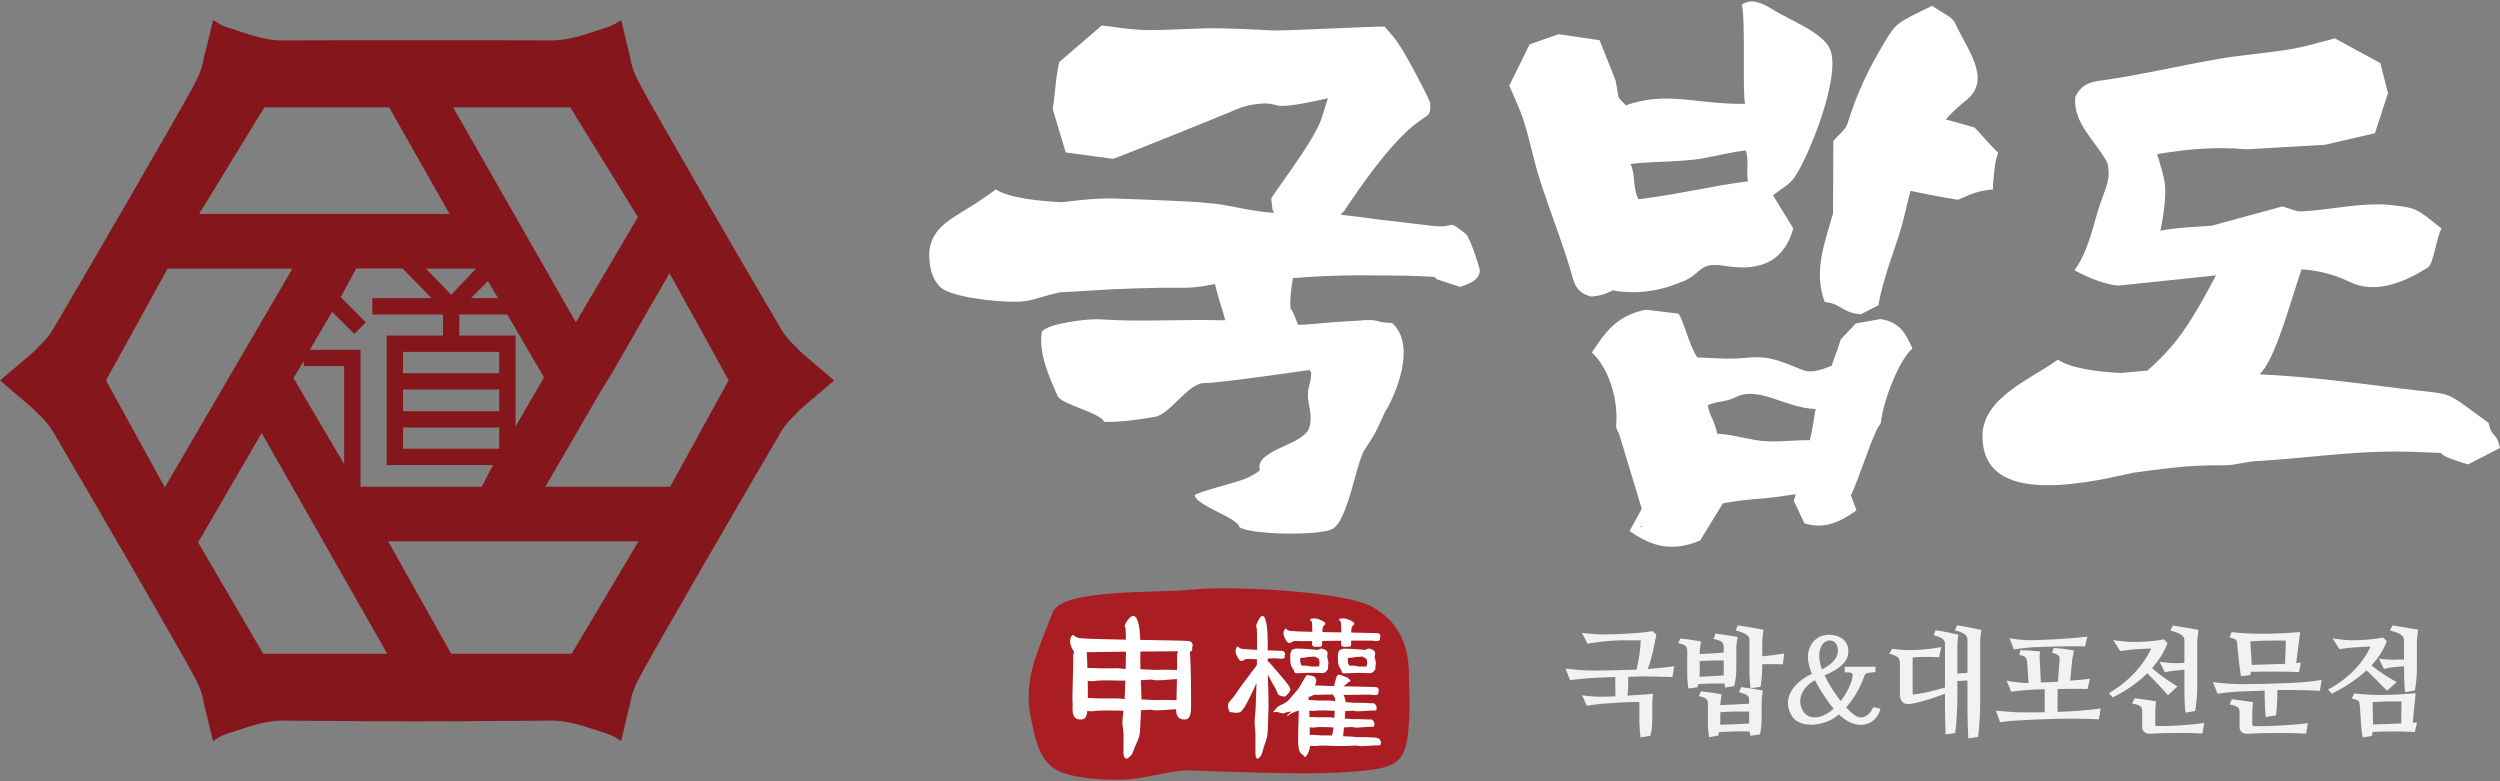
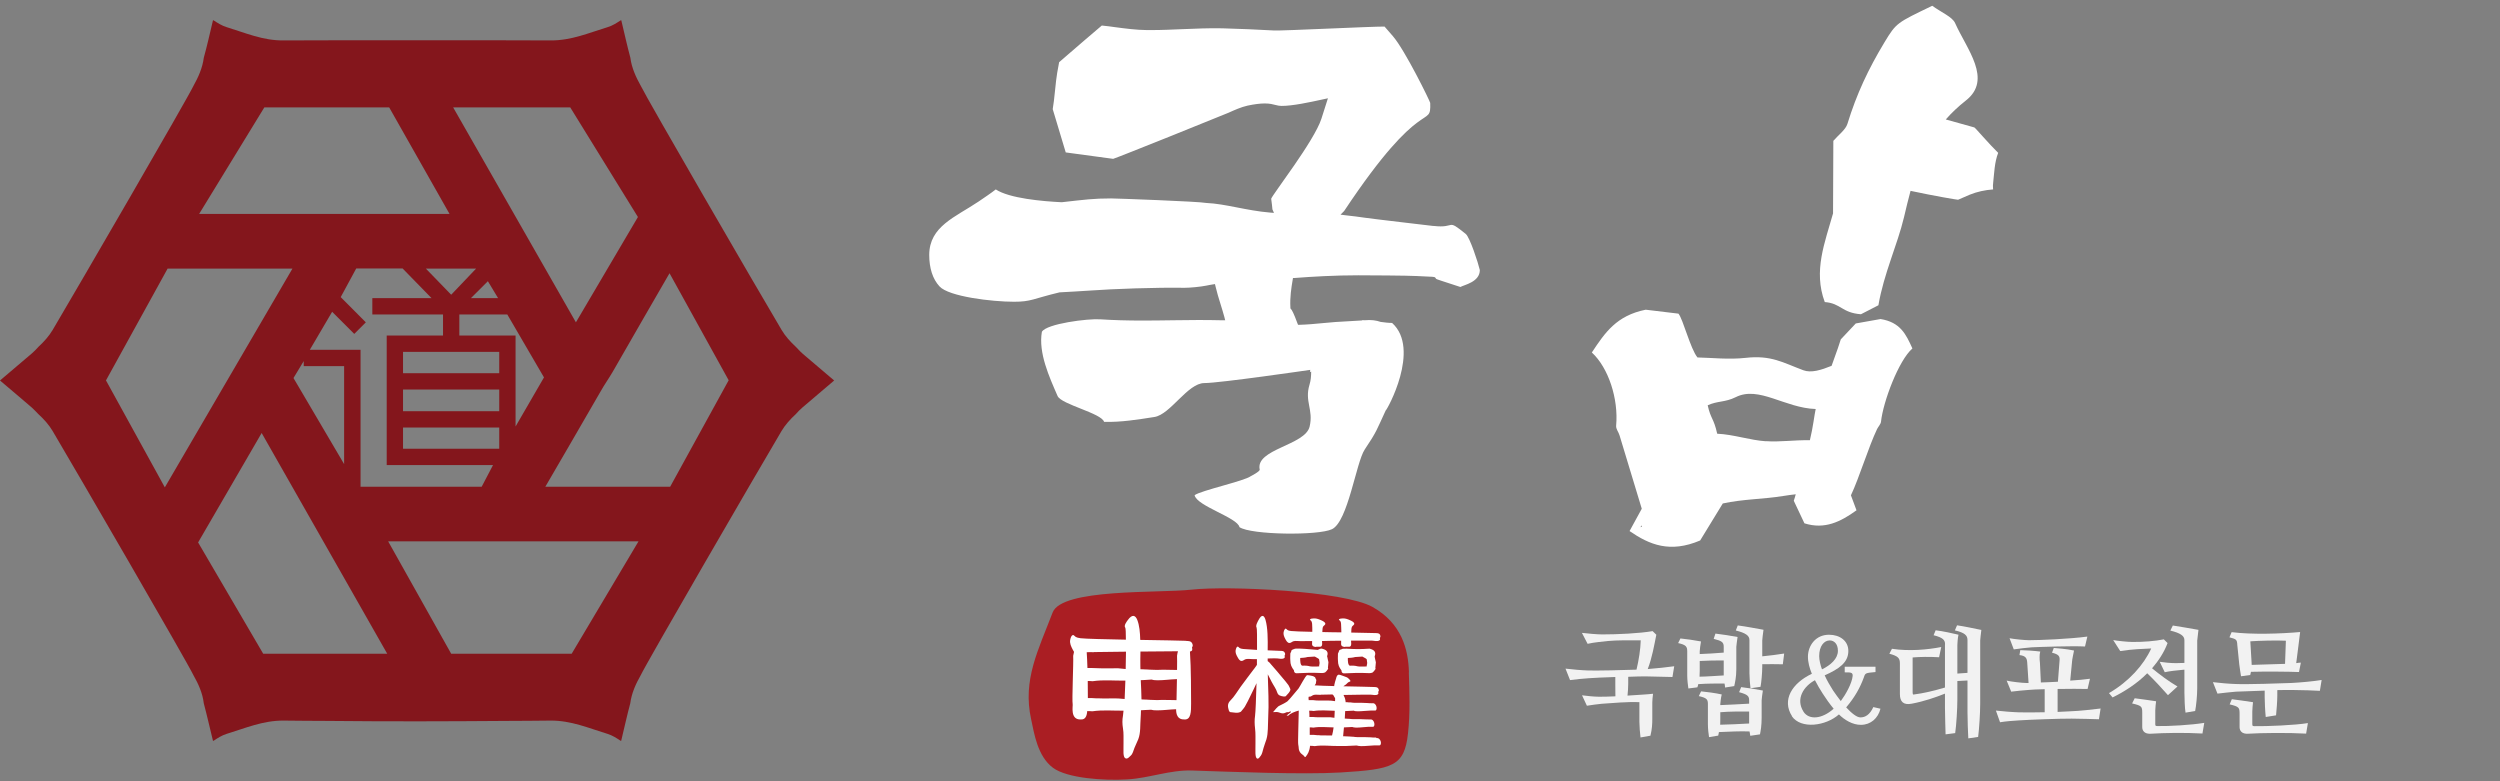
<svg xmlns="http://www.w3.org/2000/svg" width="160" height="50" viewBox="0 0 160 50" fill="none">
  <rect x="0" y="0" width="160" height="50" fill="#808080" stroke="none" />
-   <path fill-rule="evenodd" clip-rule="evenodd" d="M103.34 18.611C105.073 18.863 106.442 18.545 107.758 17.989C108.935 17.487 108.723 16.739 110.397 17.017C112.963 17.447 114.266 16.462 114.768 14.616C114.299 13.849 113.869 13.148 113.472 12.5C113.968 12.103 114.517 11.819 114.834 11.369C115.688 10.179 117.85 4.934 117.129 3.161C116.686 2.07 114.464 1.263 113.399 0.575C112.678 0.112 111.984 -0.086 111.481 0.298C111.726 1.329 111.501 5.833 111.686 6.647C108.479 6.68 106.739 5.807 104.054 6.739C103.875 6.574 103.73 6.409 103.591 6.243L103.399 5.152C103.049 4.272 102.725 3.459 102.374 2.573C101.435 2.434 100.542 2.308 99.749 2.189C99.067 2.427 98.492 2.632 97.897 2.837C97.46 3.717 97.043 4.557 96.594 5.476C96.918 6.257 97.295 7.011 97.54 7.804C97.93 9.048 98.168 10.331 98.571 11.568C99.246 13.671 100.086 15.727 100.674 17.851C100.873 18.572 101.29 18.823 101.812 18.975C102.348 18.962 102.811 18.796 103.247 18.572C103.28 18.585 103.307 18.598 103.34 18.611ZM108.816 10.165C110.04 9.94 110.721 9.755 111.733 9.623C111.964 10.403 111.733 10.906 111.872 11.607C109.438 11.911 107.659 12.401 104.868 12.751C104.477 12.037 104.676 11.124 104.352 10.496C105.674 10.318 106.997 10.403 108.823 10.165H108.816Z" fill="white" />
  <path fill-rule="evenodd" clip-rule="evenodd" d="M127.559 11.739C127.632 11.078 127.645 10.397 127.883 9.782C127.315 9.233 126.382 8.135 126.356 8.155L124.53 7.645C124.894 7.229 125.317 6.825 125.813 6.435C127.539 5.086 125.873 3.155 125.125 1.475C124.953 1.084 124.246 0.793 123.664 0.37C121.402 1.461 121.369 1.448 120.608 2.705C119.563 4.438 118.822 6.018 118.234 7.93C118.115 8.307 117.672 8.624 117.334 9.014L117.315 13.657C116.799 15.509 116.038 17.334 116.785 19.332C117.824 19.411 117.87 20.02 119.1 20.112L120.218 19.537C120.569 17.493 121.428 15.694 121.858 13.895C121.99 13.333 122.123 12.771 122.275 12.215C123.822 12.546 125.284 12.791 125.317 12.784C125.562 12.672 125.807 12.566 126.065 12.46C126.534 12.268 127.037 12.162 127.559 12.123C127.553 11.997 127.539 11.871 127.559 11.752V11.739Z" fill="white" />
  <path fill-rule="evenodd" clip-rule="evenodd" d="M120.331 20.423L118.77 20.701C118.499 20.985 118.201 21.303 117.811 21.719C117.798 21.799 117.527 22.573 117.222 23.413C116.554 23.684 115.913 23.882 115.417 23.697C114.101 23.207 113.36 22.718 111.72 22.903C110.648 23.022 109.577 22.897 108.638 22.877C108.188 22.334 107.718 20.43 107.421 20.073C106.594 19.973 105.867 19.881 105.324 19.821C103.459 20.198 102.725 21.276 101.878 22.559C102.937 23.532 103.591 25.522 103.433 27.242C103.413 27.46 103.591 27.652 103.651 27.864C104.127 29.431 104.623 31.058 105.073 32.559C104.742 33.168 104.531 33.551 104.292 33.988C105.569 34.868 106.885 35.41 108.81 34.59C109.279 33.829 109.769 33.029 110.258 32.222C111.561 31.938 112.844 31.951 114.107 31.746C114.431 31.693 114.696 31.66 114.927 31.634C114.888 31.772 114.848 31.924 114.802 32.05C115.033 32.54 115.265 33.029 115.483 33.492C116.773 33.902 117.791 33.399 118.816 32.659C118.704 32.361 118.611 32.11 118.459 31.7C118.995 30.569 119.57 28.644 120.132 27.46C120.212 27.302 120.364 27.149 120.384 26.991C120.516 25.721 121.515 23.062 122.394 22.302C121.984 21.395 121.627 20.622 120.344 20.416L120.331 20.423ZM104.987 33.75L105.053 33.624L105.086 33.704L104.987 33.743V33.75ZM113.016 28.241C111.991 28.174 110.953 27.804 109.901 27.758C109.676 26.746 109.491 26.832 109.292 25.939C109.914 25.648 110.397 25.761 111.091 25.416C112.566 24.676 114.226 26.111 116.204 26.177C116.118 26.554 116.038 27.334 115.833 28.174C114.815 28.155 113.915 28.3 113.009 28.234L113.016 28.241Z" fill="white" />
  <path fill-rule="evenodd" clip-rule="evenodd" d="M91.746 14.464C91.376 14.418 87.95 14.021 87.354 13.935C86.567 13.823 86.984 13.883 86.104 13.777L85.793 13.737L86.025 13.505C91.051 5.939 91.594 8.314 91.534 6.588C91.534 6.508 89.927 3.214 89.14 2.308C88.955 2.097 88.776 1.892 88.611 1.7C87.764 1.693 82.083 1.978 81.547 1.951C80.41 1.892 79.332 1.839 78.234 1.812C77.394 1.793 76.534 1.832 75.707 1.865C75.04 1.892 74.352 1.925 73.684 1.925H73.399C72.711 1.918 72.03 1.826 71.376 1.74C71.091 1.7 70.8 1.66 70.516 1.634C69.781 2.255 69.1 2.844 68.426 3.426L67.784 3.982L67.659 4.67C67.566 5.166 67.48 6.422 67.374 6.984L67.559 7.599C67.764 8.274 67.983 8.995 68.207 9.755C69.233 9.894 70.198 10.027 71.243 10.166C71.475 10.106 78.247 7.381 78.624 7.216C79.021 7.037 79.431 6.852 79.848 6.759C80.284 6.667 80.648 6.621 80.946 6.621C81.263 6.621 81.461 6.673 81.64 6.72C81.766 6.753 81.878 6.779 82.017 6.779C82.718 6.779 83.75 6.561 84.742 6.343L84.987 6.29L84.57 7.599C84.114 9.021 81.462 12.414 81.356 12.719C81.395 13.009 81.422 13.228 81.435 13.4L81.534 13.625L81.283 13.605C79.768 13.479 78.432 13.043 77.209 12.99C76.719 12.89 71.389 12.699 71.111 12.699C69.98 12.699 69.418 12.778 67.95 12.943C66.726 12.884 64.603 12.699 63.73 12.123C63.399 12.381 63.009 12.639 62.612 12.91C61.144 13.896 59.477 14.484 59.471 16.31C59.471 17.163 59.689 17.851 60.126 18.327C60.714 18.982 63.485 19.312 64.901 19.312C66.005 19.312 66.098 19.121 67.811 18.711C68.399 18.677 69.299 18.631 69.841 18.591C71.17 18.492 74.028 18.387 75.807 18.419C76.177 18.419 76.845 18.353 77.196 18.281C77.341 18.254 77.487 18.221 77.632 18.201L77.758 18.181L77.791 18.32C77.877 18.691 77.996 19.087 78.115 19.465C78.201 19.742 78.287 20.02 78.36 20.291L78.412 20.496H78.108C77.116 20.47 76.124 20.483 75.132 20.496C74.484 20.503 73.836 20.516 73.188 20.516C72.116 20.516 71.243 20.49 70.43 20.437C69.643 20.377 66.971 20.715 66.68 21.237C66.448 22.58 67.149 24.114 67.685 25.344C67.923 25.887 70.496 26.442 70.661 26.998C71.733 27.031 72.824 26.852 73.882 26.687C74.907 26.528 76.012 24.517 77.076 24.517C78.062 24.517 83.856 23.671 83.856 23.671L83.836 23.816C83.836 23.816 83.889 23.79 83.915 23.777C83.915 24.055 83.895 24.339 83.809 24.617C83.479 25.701 84.074 26.211 83.816 27.302C83.532 28.506 80.331 28.737 80.621 30.053C80.648 30.172 80.046 30.477 80.046 30.477C79.656 30.781 76.838 31.396 76.455 31.693C76.581 32.381 79.213 33.129 79.325 33.737C80.066 34.24 84.385 34.286 85.245 33.869C86.276 33.373 86.785 29.61 87.341 28.77C88.128 27.599 88.108 27.507 88.684 26.27C88.756 26.27 90.946 22.335 89.094 20.668C88.856 20.668 88.611 20.635 88.36 20.602C88.082 20.503 87.758 20.457 87.348 20.496C87.295 20.496 87.249 20.49 87.196 20.49C87.189 20.49 87.176 20.503 87.162 20.509L85.463 20.609C85.185 20.628 84.914 20.655 84.643 20.681C84.16 20.728 83.664 20.774 83.174 20.787H83.075L83.035 20.688C82.797 20.04 82.678 19.835 82.626 19.782L82.586 19.736V19.676C82.546 19.055 82.645 18.406 82.731 17.91L82.751 17.791H82.857C83.961 17.705 85.423 17.619 86.924 17.619C87.553 17.619 90.092 17.633 90.668 17.666C91.065 17.685 91.316 17.699 91.475 17.705C91.805 17.718 91.845 17.718 91.905 17.837C91.924 17.877 92.242 17.963 93.465 18.367C93.71 18.228 94.709 18.049 94.709 17.282C94.603 16.819 94.067 15.185 93.809 14.974C92.533 13.942 93.221 14.636 91.739 14.458L91.746 14.464Z" fill="white" />
-   <path fill-rule="evenodd" clip-rule="evenodd" d="M159.253 27.049C156.144 24.827 157.368 25.343 153.492 24.847C150.093 24.417 147.692 24.113 144.617 23.954C144.617 23.941 144.63 23.934 144.636 23.927C145.622 23.015 146.587 19.291 147.302 17.234C148.314 17.307 149.319 17.532 150.331 18.021C152.037 18.855 153.83 18.087 155.384 17.122C155.748 16.897 155.946 15.144 156.257 14.628C154.676 13.358 154.676 13.325 153.248 13.147C151.283 12.896 149.339 13.418 147.322 13.53C146.931 13.55 146.521 13.332 146.072 13.213L141.548 14.443C140.443 14.529 139.339 14.556 138.261 14.767C138.413 14.113 138.499 13.451 138.552 12.836C138.625 11.93 138.552 11.546 138.3 10.68C138.208 10.362 138.135 10.098 138.062 9.86C139.888 9.562 141.707 9.364 143.763 9.556L148.816 9.265C149.901 9.013 150.906 8.775 151.998 8.524C152.295 7.604 152.58 6.731 152.831 5.958C152.652 5.25 152.5 4.655 152.341 4.04C151.376 3.517 150.443 3.008 149.438 2.459C148.472 2.697 147.533 2.995 146.568 3.153C145.053 3.405 143.512 3.504 141.998 3.769C139.431 4.212 136.892 4.827 134.312 5.177C133.433 5.296 133.082 5.68 132.824 6.189C132.632 7.882 134.173 9.066 134.868 10.415C135.113 11.427 134.782 11.976 134.458 12.909C133.922 14.463 133.724 15.944 132.771 17.3C133.644 17.79 134.974 18.292 135.668 18.273C135.741 18.273 135.82 18.259 135.893 18.246L141.826 17.624C141.072 19.026 140.298 20.488 139.345 21.718C138.849 22.36 138.181 23.067 137.434 23.722C136.859 23.762 136.303 23.815 135.754 23.868C134.061 23.795 132.513 23.55 131.707 23.015C129.994 24.258 126.892 25.442 126.878 27.902C126.859 32.181 132.646 31.156 136.502 30.257C138.287 30.032 139.947 29.747 142.308 29.78C143.023 29.787 143.737 29.542 144.464 29.503C148.228 29.298 151.025 28.742 155.033 28.941C157.507 29.066 154.881 28.802 157.957 29.721C158.168 29.615 159.041 29.159 160 28.669C159.749 27.565 159.504 28.12 159.266 27.062L159.253 27.049Z" fill="white" />
  <path d="M105.007 40.98C104.306 40.98 103.479 40.967 102.89 41.026C102.619 41.06 102.011 41.106 101.607 41.205L101.243 40.504C101.614 40.55 102.242 40.603 102.54 40.603C103.538 40.603 104.927 40.537 105.767 40.392L106.005 40.623C105.873 41.271 105.741 42.078 105.456 42.819C106.025 42.773 106.68 42.706 107.15 42.64L107.037 43.328C106.654 43.315 105.926 43.302 105.304 43.288C105.06 43.288 104.669 43.295 104.206 43.315V43.758C104.206 43.983 104.187 44.287 104.16 44.519C104.802 44.472 105.43 44.446 105.794 44.4C105.767 44.651 105.747 44.81 105.747 44.968V46.026C105.747 46.304 105.734 46.661 105.628 47.085L104.993 47.197C104.96 46.972 104.921 46.437 104.921 46.192V44.935C104.187 44.909 103.241 44.988 102.513 45.041C102.209 45.068 101.878 45.12 101.561 45.167L101.25 44.499C101.521 44.538 102.05 44.591 102.328 44.591C102.626 44.591 102.983 44.585 103.386 44.565C103.386 44.314 103.38 44.029 103.38 43.87V43.328C102.639 43.355 101.958 43.381 101.673 43.407C101.336 43.427 100.82 43.48 100.483 43.526L100.192 42.792C100.615 42.845 101.23 42.898 101.66 42.911C102.242 42.925 103.843 42.892 104.736 42.858C104.881 42.257 104.993 41.549 105.007 40.987V40.98Z" fill="#F2F2F2" />
  <path d="M108.691 43.771C108.677 43.843 108.664 43.91 108.631 43.989L108.056 44.062C108.029 43.89 107.983 43.513 107.983 43.242V41.674C107.983 41.383 107.897 41.264 107.401 41.158L107.546 40.861C107.851 40.887 108.486 40.98 108.863 41.053C108.823 41.231 108.783 41.628 108.783 41.687V41.859C109.246 41.846 109.795 41.806 110.318 41.767V41.39C110.318 41.105 110.205 41.019 109.676 40.887L109.788 40.55C110.185 40.596 110.84 40.695 111.204 40.768C111.177 40.947 111.124 41.343 111.124 41.403V42.838C111.124 43.341 111.038 43.685 110.992 43.91L110.404 44.002C110.404 43.949 110.39 43.843 110.37 43.744C109.868 43.744 109.226 43.744 108.697 43.784L108.691 43.771ZM110.013 46.846C110 46.925 109.974 47.011 109.967 47.078L109.378 47.177C109.345 46.985 109.306 46.621 109.306 46.35V45.06C109.306 44.756 109.226 44.664 108.724 44.551L108.869 44.247C109.173 44.273 109.822 44.359 110.192 44.445C110.139 44.624 110.099 45.014 110.099 45.06V45.127C110.661 45.1 111.343 45.074 111.945 45.034V44.822C111.945 44.545 111.839 44.445 111.303 44.3L111.435 43.976C111.825 44.022 112.474 44.121 112.824 44.194C112.791 44.373 112.745 44.763 112.745 44.822V45.94C112.745 46.443 112.685 46.767 112.639 46.998L112.017 47.091C112.004 47.025 111.997 46.925 111.971 46.813C111.389 46.787 110.675 46.826 110.013 46.853V46.846ZM110.318 43.149V42.269C109.848 42.263 109.259 42.276 108.783 42.303V42.931C108.783 43.083 108.777 43.202 108.77 43.308C109.246 43.301 109.822 43.255 110.318 43.228V43.162V43.149ZM111.945 46.251V45.537C111.363 45.537 110.688 45.53 110.099 45.583V46.046C110.099 46.172 110.093 46.297 110.093 46.383C110.661 46.37 111.363 46.337 111.945 46.304V46.251ZM112.784 42.693C112.784 43.05 112.725 43.718 112.672 43.956L112.031 44.048C112.004 43.85 111.964 43.354 111.964 43.09V40.96C111.964 40.682 111.726 40.51 111.091 40.351L111.217 40.027C111.706 40.087 112.52 40.246 112.864 40.305C112.831 40.484 112.784 40.96 112.784 40.993V42.005C113.188 41.965 113.81 41.892 114.187 41.826L114.101 42.514C113.803 42.501 113.201 42.508 112.784 42.508V42.706V42.693Z" fill="#F2F2F2" />
  <path d="M114.689 45.835C114.021 44.796 114.696 43.718 115.959 43.123C115.813 42.773 115.701 42.369 115.708 42.005C115.721 41.318 116.197 40.623 117.057 40.623C117.758 40.623 118.294 41.02 118.294 41.661C118.294 42.402 117.698 42.812 116.779 43.222C116.931 43.56 117.136 43.904 117.315 44.188C117.48 44.433 117.672 44.691 117.811 44.869C118.115 44.459 118.525 43.745 118.571 43.255C118.585 43.024 118.426 43.031 118.062 43.031V42.673H120.033V43.011C119.385 43.07 119.378 43.07 119.286 43.355C119.048 44.003 118.717 44.611 118.155 45.273C118.505 45.65 118.836 45.914 119.067 45.914C119.365 45.914 119.663 45.755 119.894 45.253L120.35 45.358C120.198 45.967 119.729 46.384 119.107 46.39C118.571 46.397 118.042 46.073 117.692 45.722C116.858 46.463 115.264 46.688 114.676 45.835H114.689ZM115.423 45.55C115.78 46.093 116.607 46.026 117.354 45.358C117.103 45.054 116.852 44.704 116.66 44.4C116.488 44.142 116.296 43.804 116.157 43.533C115.443 43.917 114.901 44.724 115.423 45.544V45.55ZM117.626 41.648C117.626 41.185 117.361 40.987 117.103 40.987C116.739 40.987 116.428 41.351 116.428 41.992C116.428 42.25 116.508 42.568 116.607 42.839C117.163 42.568 117.626 42.157 117.626 41.655V41.648Z" fill="#F2F2F2" />
  <path d="M124.484 41.237C124.484 40.966 124.359 40.807 123.75 40.655L123.882 40.338C124.365 40.398 124.96 40.53 125.344 40.622C125.291 40.801 125.271 41.257 125.271 41.284V43.109C125.45 43.096 125.761 43.069 125.919 43.063V40.953C125.919 40.669 125.741 40.49 125.113 40.345L125.251 40.02C125.721 40.087 126.435 40.239 126.806 40.318C126.779 40.49 126.733 40.96 126.733 40.986V45.027C126.733 45.629 126.667 46.667 126.601 47.163L125.972 47.256C125.952 46.886 125.919 46.125 125.919 45.563V43.552C125.747 43.559 125.45 43.579 125.271 43.585V44.776C125.271 45.384 125.205 46.416 125.132 46.919L124.517 46.998C124.511 46.628 124.478 45.867 124.478 45.312V44.392C123.863 44.637 123.135 44.888 122.361 45.034C121.806 45.146 121.594 44.895 121.594 44.425V42.468C121.594 42.13 121.495 41.991 120.919 41.839L121.085 41.522C122.196 41.694 123.4 41.575 124.24 41.409L124.101 42.064C123.446 42.025 122.904 42.038 122.408 42.077V44.273C122.408 44.419 122.434 44.465 122.46 44.452C123.115 44.372 123.829 44.194 124.478 44.002V41.251L124.484 41.237Z" fill="#F2F2F2" />
  <path d="M132.494 45.523C133.128 45.503 133.922 45.404 134.438 45.344L134.332 46.032C133.949 46.012 133.234 46.006 132.593 45.992C131.819 45.986 129.775 46.065 129.213 46.105C128.843 46.125 128.36 46.164 128.003 46.224L127.738 45.477C128.162 45.523 128.763 45.576 129.207 45.589C129.557 45.602 130.205 45.596 130.86 45.583V44.108C130.404 44.121 130.02 44.134 129.848 44.154C129.603 44.167 128.975 44.233 128.717 44.266L128.426 43.559C128.691 43.625 129.418 43.711 129.689 43.711H129.828L129.742 42.401C129.722 42.143 129.663 41.971 129.246 41.925L129.299 41.608C129.564 41.608 130.238 41.654 130.576 41.7C130.516 41.872 130.529 42.223 130.556 42.414L130.615 43.678C130.946 43.664 131.316 43.658 131.707 43.631L131.812 42.276C131.839 41.991 131.753 41.879 131.33 41.773L131.442 41.469C131.707 41.495 132.216 41.522 132.738 41.634C132.705 41.799 132.613 42.229 132.613 42.322L132.494 43.559C132.963 43.532 133.42 43.486 133.757 43.44L133.605 44.094C133.162 44.081 132.414 44.081 131.687 44.094V45.563C132.024 45.549 132.322 45.536 132.5 45.523H132.494ZM133.433 41.376C132.672 41.33 130.529 41.403 130.02 41.429C129.775 41.442 129.147 41.522 128.882 41.561L128.611 40.847C128.876 40.9 129.57 40.973 129.861 40.973C130.536 40.973 132.461 40.893 133.591 40.741L133.439 41.383L133.433 41.376Z" fill="#F2F2F2" />
  <path d="M139.359 43.935L138.75 44.491C138.38 44.068 137.884 43.532 137.421 43.089C136.773 43.75 135.959 44.266 135.205 44.636L134.974 44.359C136.25 43.618 137.196 42.56 137.679 41.502C137.401 41.508 137.05 41.541 136.779 41.548C136.568 41.554 135.999 41.62 135.695 41.667L135.245 40.966C135.49 41.012 136.177 41.085 136.468 41.085C137.176 41.091 137.917 41.032 138.486 40.919L138.724 41.157C138.505 41.746 138.148 42.288 137.732 42.771C138.201 43.155 138.77 43.591 139.359 43.935ZM140.959 46.945C139.808 46.879 138.499 46.905 137.652 46.958C137.249 46.984 137.103 46.766 137.103 46.535V45.629C137.103 45.218 137.077 45.166 136.455 45.02L136.62 44.689C136.911 44.729 137.692 44.828 137.99 44.881C137.976 44.993 137.937 45.298 137.937 45.47V46.296C137.937 46.455 137.937 46.462 138.082 46.468C138.796 46.482 140.251 46.402 141.072 46.263L140.959 46.931V46.945ZM138.538 43.009L138.221 42.355C138.452 42.394 138.982 42.447 139.273 42.441C139.398 42.441 139.603 42.434 139.802 42.427V40.966C139.802 40.688 139.537 40.516 138.902 40.357L139.061 40.033C139.504 40.093 140.331 40.252 140.701 40.311C140.675 40.49 140.622 40.966 140.622 40.999V44.061C140.622 44.504 140.556 45.172 140.49 45.503L139.874 45.609C139.828 45.364 139.802 44.663 139.802 44.312V42.857C139.339 42.897 138.823 42.956 138.538 43.023V43.009Z" fill="#F2F2F2" />
  <path d="M145.747 44.531C145.747 44.868 145.701 45.444 145.668 45.781L145.007 45.887C144.967 45.516 144.94 44.895 144.94 44.637V44.2C144.186 44.227 143.406 44.253 143.108 44.266C142.771 44.286 142.249 44.359 141.918 44.392L141.627 43.658C142.05 43.711 142.665 43.764 143.095 43.777C143.79 43.81 145.952 43.737 146.64 43.711C147.275 43.678 148.049 43.605 148.585 43.519L148.472 44.213C148.089 44.187 147.368 44.167 146.739 44.16C146.508 44.16 146.171 44.154 145.747 44.167V44.524V44.531ZM147.255 42.408L147.136 43.01C146.481 42.983 144.954 42.97 144.061 42.996C144.048 43.063 144.034 43.142 144.015 43.202L143.426 43.281C143.399 43.102 143.34 42.765 143.313 42.52L143.188 41.283C143.168 40.933 143.135 40.907 142.685 40.788L142.824 40.457C144.1 40.622 145.946 40.563 147.209 40.45C147.156 40.933 147.03 41.839 146.958 42.441C147.077 42.414 147.163 42.414 147.249 42.408H147.255ZM147.606 46.952C146.435 46.885 144.722 46.905 143.876 46.958C143.479 46.985 143.333 46.766 143.333 46.535V45.688C143.333 45.278 143.3 45.225 142.698 45.08L142.837 44.749C143.128 44.782 143.895 44.895 144.193 44.941C144.18 45.06 144.147 45.364 144.147 45.536V46.303C144.147 46.462 144.153 46.469 144.292 46.475C145.007 46.489 146.892 46.416 147.705 46.277L147.593 46.945L147.606 46.952ZM146.296 41.006C145.714 40.973 144.524 41.006 144.021 41.045L144.1 42.381C144.107 42.454 144.107 42.501 144.107 42.553C144.729 42.54 145.575 42.501 146.243 42.487L146.296 41.012V41.006Z" fill="#F2F2F2" />
-   <path d="M153.38 43.652L152.771 44.207C152.381 43.824 151.918 43.328 151.455 42.898C150.787 43.539 149.98 44.022 149.233 44.399L149.001 44.128C150.271 43.453 151.23 42.455 151.713 41.377C151.435 41.383 151.085 41.416 150.814 41.423C150.602 41.429 150.033 41.489 149.729 41.548L149.279 40.854C149.524 40.9 150.212 40.98 150.503 40.98C151.21 40.973 151.951 40.92 152.52 40.801L152.758 41.033C152.54 41.628 152.183 42.13 151.779 42.593C152.275 42.984 152.791 43.328 153.38 43.652ZM154.696 46.224L154.544 46.853C153.896 46.8 152.685 46.8 151.852 46.84C151.832 46.899 151.826 46.992 151.799 47.097L151.217 47.197C151.124 46.767 151.138 46.648 151.111 46.396L151.032 45.199C151.005 44.849 150.972 44.816 150.509 44.703L150.675 44.379C151.925 44.538 153.347 44.478 154.603 44.366C154.544 44.849 154.471 45.682 154.418 46.264C154.517 46.251 154.603 46.238 154.703 46.231L154.696 46.224ZM153.697 44.895C153.115 44.875 152.368 44.895 151.845 44.941L151.872 46.238V46.363C152.427 46.357 153.115 46.317 153.677 46.304L153.697 44.895ZM152.573 42.812L152.255 42.15C152.487 42.19 153.016 42.23 153.307 42.223C153.439 42.217 153.644 42.203 153.856 42.21V40.96C153.856 40.682 153.591 40.51 152.957 40.351L153.122 40.027C153.565 40.087 154.392 40.246 154.762 40.305C154.729 40.484 154.683 40.96 154.683 40.993V42.931C154.683 43.275 154.603 43.962 154.55 44.194L153.935 44.293C153.889 44.075 153.863 43.592 153.863 43.321V42.64C153.38 42.666 152.864 42.719 152.586 42.812H152.573Z" fill="#F2F2F2" />
  <path d="M90.165 43.03C90.205 44.333 90.258 45.629 90.112 46.939C89.881 49.055 89.127 49.234 85.793 49.439C83.346 49.584 78.723 49.392 76.29 49.313C74.868 49.267 73.551 49.802 72.143 49.882C70.608 49.974 68.287 49.802 67.394 49.141C66.395 48.394 66.19 46.945 65.992 46.032C65.436 43.506 66.455 41.601 67.368 39.2C67.963 37.646 74.166 37.97 76.237 37.739C78.618 37.474 86.012 37.818 87.837 38.843C89.716 39.895 90.132 41.575 90.172 43.023L90.165 43.03Z" fill="#AA1E23" />
  <path fill-rule="evenodd" clip-rule="evenodd" d="M82.52 41.152C82.632 41.152 82.698 41.053 82.804 41.033C82.943 41.006 83.095 41.033 83.234 41.033C83.3 41.033 83.578 41.033 83.975 41.026C83.975 41.066 83.975 41.099 83.975 41.139C83.975 41.231 83.948 41.324 84.081 41.377C84.114 41.39 84.153 41.403 84.193 41.403C84.213 41.403 84.233 41.403 84.253 41.39C84.266 41.39 84.418 41.39 84.438 41.39C84.484 41.396 84.517 41.396 84.55 41.377C84.663 41.291 84.603 41.139 84.61 41.026C84.993 41.013 85.417 41.006 85.833 41.006C85.833 41.053 85.833 41.092 85.833 41.139C85.833 41.231 85.807 41.324 85.939 41.377C85.972 41.39 86.012 41.403 86.052 41.403C86.078 41.403 86.091 41.403 86.111 41.39C86.124 41.39 86.276 41.39 86.296 41.39C86.343 41.396 86.376 41.396 86.409 41.377C86.521 41.291 86.462 41.139 86.468 41.026C86.468 41.019 86.468 41.006 86.468 41C87.163 41 87.725 40.993 87.817 41C87.963 41.006 88.161 41.072 88.287 40.98C88.327 40.953 88.327 40.92 88.32 40.88C88.32 40.861 88.307 40.841 88.314 40.828C88.314 40.814 88.32 40.801 88.327 40.794C88.34 40.781 88.347 40.761 88.347 40.742C88.347 40.709 88.34 40.669 88.327 40.636C88.274 40.51 88.148 40.523 88.022 40.517C87.844 40.51 87.229 40.497 86.481 40.484C86.481 40.471 86.481 40.457 86.481 40.437C86.488 40.338 86.481 40.219 86.521 40.12C86.554 40.041 86.667 40.008 86.673 39.922C86.673 39.822 86.521 39.75 86.422 39.703C86.276 39.637 86.118 39.571 85.946 39.578C85.833 39.578 85.747 39.597 85.714 39.624C85.695 39.637 85.688 39.65 85.688 39.657C85.688 39.677 85.747 39.717 85.761 39.73C85.814 39.789 85.82 39.855 85.827 39.922C85.84 40.1 85.84 40.285 85.847 40.471C85.443 40.471 85.026 40.457 84.63 40.451C84.63 40.451 84.63 40.444 84.63 40.437C84.643 40.338 84.63 40.219 84.669 40.12C84.702 40.041 84.815 40.008 84.821 39.922C84.821 39.822 84.669 39.75 84.57 39.703C84.425 39.637 84.266 39.571 84.094 39.578C83.981 39.578 83.889 39.597 83.862 39.624C83.849 39.637 83.836 39.65 83.836 39.657C83.836 39.677 83.895 39.717 83.909 39.73C83.955 39.789 83.968 39.855 83.975 39.922C83.988 40.093 83.988 40.265 83.988 40.437C83.327 40.424 82.798 40.404 82.632 40.385C82.54 40.378 82.454 40.358 82.381 40.305C82.361 40.292 82.315 40.232 82.288 40.232C82.275 40.232 82.255 40.232 82.242 40.252C82.209 40.279 82.169 40.358 82.15 40.457C82.123 40.616 82.189 40.761 82.262 40.9C82.315 40.993 82.388 41.145 82.52 41.152Z" fill="white" />
  <path fill-rule="evenodd" clip-rule="evenodd" d="M84.927 42.016C85.053 41.699 84.874 41.58 84.603 41.514C84.543 41.494 84.424 41.54 84.338 41.593C83.988 41.56 83.518 41.527 83.518 41.527C83.419 41.52 82.837 41.481 82.83 41.54C82.745 41.553 82.625 41.613 82.639 41.686C82.659 41.686 82.599 41.752 82.586 41.805C82.586 41.825 82.573 41.851 82.579 41.864V41.871C82.579 41.877 82.579 41.884 82.579 41.891C82.579 41.891 82.579 41.897 82.579 41.904C82.566 42.01 82.579 42.248 82.579 42.248C82.579 42.532 82.659 42.704 82.811 42.896C82.817 42.969 82.83 43.041 82.91 43.075C82.936 43.088 82.963 43.088 83.002 43.088C83.128 43.088 83.604 43.068 83.71 43.061C83.915 43.055 84.418 43.061 84.616 43.075C84.682 43.075 84.742 43.061 84.808 43.035C84.887 42.969 84.94 42.903 84.967 42.85C84.967 42.85 84.98 42.843 84.987 42.83C85.013 42.797 85 42.77 84.987 42.75C84.987 42.731 85.02 42.38 85.02 42.38C85.02 42.347 84.934 42.043 84.94 42.01L84.927 42.016ZM84.438 42.631C84.438 42.631 84.438 42.638 84.438 42.645C84.404 42.664 83.856 42.664 83.836 42.645C83.67 42.598 83.498 42.592 83.346 42.605C83.214 42.578 83.207 42.268 83.214 42.109C83.366 42.102 83.525 42.089 83.565 42.076C83.611 42.063 83.637 42.056 83.684 42.049C83.737 42.049 84.028 42.023 84.087 42.023C84.114 42.023 84.133 42.023 84.153 42.023C84.233 42.082 84.411 42.142 84.424 42.208C84.504 42.592 84.398 42.506 84.431 42.638L84.438 42.631Z" fill="white" />
-   <path fill-rule="evenodd" clip-rule="evenodd" d="M87.976 42.017C88.102 41.7 87.916 41.581 87.652 41.514C87.592 41.495 87.473 41.541 87.387 41.594C87.043 41.561 86.567 41.534 86.567 41.534C86.468 41.528 85.886 41.488 85.879 41.547C85.793 41.561 85.674 41.62 85.688 41.693C85.707 41.693 85.648 41.759 85.635 41.812C85.635 41.832 85.621 41.858 85.628 41.872C85.628 41.872 85.628 41.878 85.628 41.885C85.628 41.885 85.628 41.898 85.628 41.905C85.615 42.024 85.628 42.262 85.628 42.262C85.628 42.546 85.707 42.718 85.853 42.903C85.859 42.976 85.873 43.056 85.952 43.082C85.978 43.095 86.005 43.095 86.038 43.095C86.164 43.095 86.647 43.075 86.746 43.069C86.951 43.062 87.453 43.069 87.652 43.082C87.711 43.082 87.777 43.069 87.844 43.042C87.923 42.976 87.976 42.91 88.002 42.857C88.002 42.857 88.016 42.85 88.022 42.837C88.049 42.804 88.035 42.778 88.022 42.758C88.022 42.738 88.055 42.388 88.055 42.388C88.055 42.354 87.969 42.05 87.982 42.017H87.976ZM87.486 42.632C87.486 42.632 87.486 42.639 87.486 42.645C87.447 42.665 86.904 42.665 86.885 42.645C86.719 42.599 86.554 42.593 86.395 42.606C86.263 42.579 86.256 42.268 86.263 42.11C86.415 42.103 86.574 42.09 86.613 42.077C86.66 42.063 86.686 42.057 86.733 42.05C86.785 42.05 87.076 42.024 87.136 42.024C87.156 42.024 87.182 42.024 87.202 42.024C87.281 42.083 87.46 42.143 87.473 42.209C87.546 42.593 87.447 42.507 87.473 42.639L87.486 42.632Z" fill="white" />
+   <path fill-rule="evenodd" clip-rule="evenodd" d="M87.976 42.017C88.102 41.7 87.916 41.581 87.652 41.514C87.043 41.561 86.567 41.534 86.567 41.534C86.468 41.528 85.886 41.488 85.879 41.547C85.793 41.561 85.674 41.62 85.688 41.693C85.707 41.693 85.648 41.759 85.635 41.812C85.635 41.832 85.621 41.858 85.628 41.872C85.628 41.872 85.628 41.878 85.628 41.885C85.628 41.885 85.628 41.898 85.628 41.905C85.615 42.024 85.628 42.262 85.628 42.262C85.628 42.546 85.707 42.718 85.853 42.903C85.859 42.976 85.873 43.056 85.952 43.082C85.978 43.095 86.005 43.095 86.038 43.095C86.164 43.095 86.647 43.075 86.746 43.069C86.951 43.062 87.453 43.069 87.652 43.082C87.711 43.082 87.777 43.069 87.844 43.042C87.923 42.976 87.976 42.91 88.002 42.857C88.002 42.857 88.016 42.85 88.022 42.837C88.049 42.804 88.035 42.778 88.022 42.758C88.022 42.738 88.055 42.388 88.055 42.388C88.055 42.354 87.969 42.05 87.982 42.017H87.976ZM87.486 42.632C87.486 42.632 87.486 42.639 87.486 42.645C87.447 42.665 86.904 42.665 86.885 42.645C86.719 42.599 86.554 42.593 86.395 42.606C86.263 42.579 86.256 42.268 86.263 42.11C86.415 42.103 86.574 42.09 86.613 42.077C86.66 42.063 86.686 42.057 86.733 42.05C86.785 42.05 87.076 42.024 87.136 42.024C87.156 42.024 87.182 42.024 87.202 42.024C87.281 42.083 87.46 42.143 87.473 42.209C87.546 42.593 87.447 42.507 87.473 42.639L87.486 42.632Z" fill="white" />
  <path fill-rule="evenodd" clip-rule="evenodd" d="M88.069 47.203C88.069 47.203 88.022 47.203 88.016 47.203C88.016 47.203 88.002 47.203 87.989 47.203C87.936 47.203 87.824 47.203 87.718 47.189C87.586 47.189 87.354 47.176 87.334 47.176H87.328H87.308C87.162 47.176 87.017 47.176 86.871 47.176C86.772 47.176 86.686 47.163 86.6 47.15H86.561C86.495 47.15 86.428 47.143 86.362 47.136C86.263 47.136 86.164 47.13 86.065 47.123C86.031 47.123 85.998 47.123 85.959 47.123C85.979 46.951 85.998 46.753 86.012 46.554C86.098 46.554 86.19 46.541 86.27 46.541C86.382 46.541 86.475 46.528 86.534 46.528H86.541H86.547C86.587 46.548 86.673 46.561 86.792 46.568C87.063 46.568 87.315 46.528 87.579 46.515C87.606 46.515 87.632 46.515 87.659 46.515C87.672 46.515 87.864 46.515 87.877 46.515C88.035 46.502 87.976 46.012 87.698 46.045C87.678 46.045 87.659 46.045 87.645 46.045H87.625C87.579 46.045 87.473 46.045 87.374 46.039C87.255 46.039 87.037 46.025 87.024 46.025C87.024 46.025 87.017 46.025 87.01 46.025H86.997C86.865 46.025 86.733 46.025 86.6 46.025C86.514 46.025 86.428 46.012 86.349 46.005H86.309C86.25 46.005 86.19 45.999 86.131 45.992C86.111 45.992 86.084 45.992 86.065 45.992C86.078 45.82 86.084 45.662 86.091 45.51C86.184 45.51 86.283 45.496 86.362 45.496C86.475 45.49 86.567 45.483 86.633 45.483H86.647C86.686 45.51 86.772 45.523 86.898 45.523C87.176 45.523 87.434 45.483 87.711 45.476C87.738 45.476 87.764 45.476 87.791 45.476C87.804 45.476 88.002 45.476 88.016 45.476C88.181 45.463 88.115 44.974 87.837 45.007C87.811 45.007 87.791 45.007 87.784 45.007H87.764C87.718 45.007 87.612 45.007 87.506 44.994C87.381 44.994 87.162 44.98 87.149 44.98H87.136C87.136 44.98 87.129 44.98 87.123 44.98C87.123 44.98 87.116 44.98 87.109 44.98C86.971 44.98 86.838 44.98 86.7 44.98C86.607 44.98 86.521 44.967 86.442 44.954H86.402C86.336 44.954 86.276 44.954 86.217 44.941C86.184 44.941 86.151 44.941 86.118 44.941C86.118 44.901 86.118 44.855 86.104 44.815C86.091 44.709 86.045 44.597 85.985 44.478C86.752 44.465 87.573 44.451 87.711 44.458C87.857 44.458 88.055 44.531 88.181 44.438C88.221 44.412 88.221 44.379 88.214 44.339C88.214 44.319 88.201 44.299 88.207 44.279C88.207 44.266 88.214 44.253 88.227 44.246C88.234 44.226 88.247 44.213 88.247 44.193C88.247 44.16 88.24 44.121 88.221 44.087C88.168 43.962 88.042 43.975 87.916 43.968C87.652 43.955 86.819 43.942 85.972 43.922C86.031 43.883 86.084 43.843 86.144 43.803C86.223 43.744 86.256 43.658 86.389 43.624C86.481 43.592 86.395 43.512 86.283 43.406C86.263 43.386 86.204 43.347 86.177 43.34C86.005 43.281 85.8 43.188 85.674 43.175C85.641 43.195 85.595 43.215 85.575 43.241C85.542 43.3 85.522 43.36 85.509 43.426C85.463 43.565 85.416 43.711 85.39 43.863C85.39 43.876 85.39 43.896 85.397 43.909C84.887 43.896 84.424 43.883 84.14 43.863C84.18 43.803 84.213 43.757 84.213 43.75C84.213 43.75 84.226 43.658 84.246 43.519C84.213 43.466 84.186 43.406 84.166 43.347C84.14 43.334 84.107 43.314 84.067 43.287C84.008 43.254 83.67 43.195 83.644 43.215C83.531 43.281 83.181 43.968 83.102 44.068C82.877 44.319 82.639 44.643 82.4 44.881C82.341 44.934 81.99 45.126 81.885 45.166C81.772 45.205 81.6 45.43 81.475 45.576C81.673 45.576 81.719 45.542 81.911 45.615C82.037 45.662 82.149 45.675 82.268 45.615C82.467 45.516 82.407 45.655 82.586 45.516C82.599 45.536 82.606 45.556 82.619 45.576C82.539 45.635 82.453 45.701 82.341 45.794C82.407 45.794 82.44 45.814 82.454 45.8C82.586 45.655 82.87 45.542 83.121 45.476C83.115 46.131 83.055 47.5 83.088 47.652C83.108 47.745 83.115 47.837 83.121 47.917C83.121 47.923 83.121 47.93 83.121 47.937C83.194 48.274 83.386 48.254 83.505 48.446C83.512 48.466 83.545 48.446 83.558 48.439C83.697 48.267 83.816 48.069 83.842 47.732C83.942 47.732 84.041 47.738 84.14 47.752C84.656 47.672 85.145 47.752 85.668 47.745C85.78 47.745 85.939 47.745 86.118 47.745C86.27 47.738 86.415 47.732 86.541 47.725C86.66 47.725 86.759 47.712 86.825 47.712H86.832C86.878 47.732 86.971 47.745 87.103 47.752C87.394 47.758 87.672 47.712 87.963 47.705C87.989 47.705 88.022 47.705 88.049 47.705C88.062 47.705 88.274 47.705 88.287 47.705C88.459 47.692 88.393 47.203 88.095 47.236L88.069 47.203ZM83.796 45.483C83.889 45.483 83.981 45.49 84.074 45.503C84.53 45.43 84.96 45.483 85.423 45.49C85.423 45.622 85.416 45.774 85.403 45.939L85.152 45.906C85.099 45.906 85.039 45.906 84.98 45.906H84.404C84.279 45.906 84.153 45.9 84.021 45.886C83.981 45.886 83.935 45.886 83.889 45.886C83.862 45.886 83.829 45.886 83.803 45.886C83.803 45.754 83.803 45.629 83.789 45.503L83.796 45.483ZM84.524 44.458C84.603 44.458 84.9 44.458 85.278 44.445C85.383 44.511 85.39 44.63 85.416 44.636C85.456 44.65 85.456 44.755 85.443 44.874L85.198 44.842C85.139 44.842 85.079 44.842 85.02 44.835H84.431C84.305 44.835 84.173 44.828 84.034 44.808C83.994 44.808 83.948 44.808 83.902 44.808C83.856 44.808 83.803 44.808 83.756 44.808C83.756 44.755 83.75 44.696 83.743 44.65C83.75 44.623 83.763 44.603 83.77 44.577C83.783 44.577 83.796 44.59 83.809 44.59C83.922 44.59 83.988 44.491 84.094 44.471C84.233 44.445 84.385 44.471 84.524 44.471V44.458ZM84.49 47.057C84.352 47.057 84.219 47.05 84.074 47.031C84.028 47.031 83.981 47.031 83.935 47.031C83.902 47.031 83.862 47.031 83.823 47.031C83.823 46.885 83.823 46.726 83.823 46.554C83.902 46.554 83.981 46.554 84.054 46.568C84.49 46.495 84.907 46.548 85.35 46.554C85.324 46.74 85.297 46.912 85.251 47.07C85.205 47.07 85.165 47.07 85.119 47.07C85.119 47.07 84.497 47.07 84.497 47.064L84.49 47.057Z" fill="white" />
  <path fill-rule="evenodd" clip-rule="evenodd" d="M81.746 44.326C81.805 44.517 81.971 44.55 82.163 44.577C82.202 44.577 82.275 44.577 82.295 44.55C82.407 44.412 82.579 44.286 82.586 44.114C82.546 44.028 82.513 43.929 82.46 43.849C82.348 43.697 82.229 43.552 82.103 43.406C81.819 43.069 81.534 42.725 81.237 42.395C81.204 42.361 81.164 42.335 81.131 42.309C81.131 42.256 81.131 42.196 81.131 42.143C81.382 42.136 81.607 42.13 81.72 42.136C81.865 42.143 82.064 42.209 82.189 42.117C82.229 42.09 82.229 42.057 82.222 42.017C82.222 41.998 82.209 41.978 82.216 41.958C82.216 41.945 82.222 41.931 82.229 41.925C82.235 41.905 82.249 41.892 82.249 41.872C82.249 41.839 82.242 41.799 82.222 41.773C82.169 41.647 82.044 41.66 81.918 41.654C81.726 41.647 81.442 41.634 81.131 41.621C81.144 40.913 81.138 40.179 80.992 39.67C80.913 39.405 80.767 39.26 80.542 39.689C80.503 39.769 80.337 40.04 80.423 40.172C80.45 40.212 80.456 40.807 80.45 41.594C80.099 41.574 79.775 41.554 79.564 41.535C79.471 41.528 79.385 41.508 79.312 41.455C79.292 41.442 79.246 41.383 79.22 41.383C79.206 41.383 79.186 41.383 79.173 41.402C79.134 41.429 79.1 41.508 79.081 41.607C79.054 41.766 79.12 41.912 79.2 42.05C79.253 42.143 79.325 42.295 79.458 42.302C79.57 42.302 79.636 42.203 79.742 42.183C79.881 42.156 80.033 42.183 80.172 42.183C80.231 42.183 80.331 42.183 80.443 42.183C80.443 42.302 80.443 42.428 80.443 42.553C80.403 42.613 80.364 42.672 80.317 42.732C80.013 43.135 79.702 43.539 79.405 43.949C79.186 44.246 79.008 44.577 78.743 44.835C78.538 45.04 78.578 45.238 78.644 45.463C78.657 45.51 78.704 45.576 78.737 45.576C78.962 45.589 79.2 45.675 79.418 45.549C79.504 45.437 79.61 45.331 79.676 45.218C79.808 44.987 79.927 44.749 80.04 44.511C80.172 44.253 80.291 43.988 80.417 43.724C80.39 44.689 80.357 45.549 80.324 45.807C80.284 46.078 80.291 46.343 80.324 46.627C80.364 46.931 80.344 47.256 80.35 47.58C80.357 48.016 80.298 48.506 80.47 48.552C80.556 48.572 80.622 48.453 80.694 48.36C80.774 48.261 80.814 48.049 80.866 47.871C80.919 47.679 80.992 47.507 81.052 47.315C81.171 46.905 81.138 46.429 81.164 45.946C81.217 45.02 81.164 44.088 81.138 43.155C81.224 43.32 81.303 43.486 81.389 43.645C81.508 43.876 81.673 44.081 81.746 44.332V44.326Z" fill="white" />
  <path fill-rule="evenodd" clip-rule="evenodd" d="M75.912 41.012C75.575 40.992 74.319 40.979 72.976 40.953C72.963 40.477 72.923 40.02 72.784 39.67C72.678 39.405 72.48 39.26 72.176 39.689C72.116 39.769 71.905 40.04 72.017 40.172C72.043 40.199 72.057 40.503 72.057 40.939C70.727 40.913 69.491 40.886 69.16 40.847C69.034 40.834 68.915 40.807 68.816 40.741C68.79 40.721 68.723 40.642 68.684 40.642C68.664 40.642 68.644 40.648 68.618 40.668C68.565 40.701 68.518 40.814 68.492 40.953C68.452 41.171 68.551 41.376 68.651 41.568C68.677 41.614 68.704 41.667 68.737 41.72C68.717 41.799 68.697 41.879 68.684 41.971C68.684 41.984 68.684 41.998 68.684 42.004C68.71 42.368 68.598 44.842 68.651 45.066C68.677 45.179 68.472 46.078 69.173 46.045C69.464 46.065 69.557 45.827 69.583 45.51C69.689 45.51 69.801 45.51 69.907 45.523C70.582 45.424 71.223 45.49 71.905 45.483C71.891 45.622 71.878 45.734 71.871 45.8C71.819 46.072 71.825 46.336 71.871 46.621C71.924 46.925 71.898 47.249 71.905 47.573C71.918 48.003 71.832 48.499 72.07 48.545C72.189 48.565 72.275 48.439 72.374 48.353C72.487 48.254 72.54 48.043 72.606 47.864C72.678 47.672 72.778 47.5 72.85 47.309C73.009 46.898 72.963 46.422 73.002 45.939C73.016 45.781 73.016 45.615 73.022 45.457C73.102 45.457 73.181 45.45 73.254 45.443C73.419 45.437 73.558 45.424 73.651 45.424H73.664H73.677C73.743 45.45 73.869 45.463 74.054 45.463C74.464 45.463 74.848 45.404 75.251 45.391H75.271C75.271 45.688 75.344 46.065 75.8 46.045C76.23 46.078 76.23 45.536 76.23 45.014C76.23 44.524 76.23 42.705 76.157 41.7C76.19 41.687 76.23 41.68 76.256 41.66C76.309 41.621 76.309 41.581 76.303 41.521C76.303 41.495 76.283 41.468 76.29 41.442C76.29 41.422 76.303 41.409 76.309 41.396C76.323 41.376 76.336 41.349 76.336 41.323C76.336 41.277 76.323 41.224 76.303 41.184C76.223 41.012 76.058 41.025 75.879 41.019L75.912 41.012ZM75.39 41.68C75.364 41.766 75.344 41.859 75.331 41.965C75.331 41.978 75.331 41.991 75.331 41.998C75.344 42.117 75.331 42.461 75.331 42.877H75.324C75.251 42.877 75.099 42.877 74.947 42.871C74.762 42.871 74.438 42.857 74.411 42.864H74.405H74.398H74.391C74.391 42.864 74.378 42.864 74.371 42.864H74.358C74.153 42.877 73.955 42.877 73.75 42.864C73.618 42.864 73.492 42.851 73.366 42.844H73.313C73.221 42.844 73.128 42.838 73.035 42.831C73.022 42.831 73.002 42.831 72.989 42.831C72.989 42.765 72.989 42.705 72.983 42.639C72.976 42.348 72.983 42.031 72.989 41.7C73.995 41.687 74.967 41.68 75.403 41.68H75.39ZM70.006 41.733C70.152 41.733 71.038 41.72 72.063 41.707C72.063 42.057 72.05 42.428 72.043 42.818L71.574 42.771C71.488 42.771 71.395 42.771 71.309 42.771C71.309 42.771 70.436 42.778 70.436 42.771C70.245 42.771 70.059 42.765 69.854 42.752C69.795 42.752 69.722 42.752 69.656 42.752C69.636 42.752 69.616 42.752 69.596 42.752C69.583 42.381 69.57 42.031 69.55 41.74C69.702 41.733 69.861 41.74 70.006 41.74V41.733ZM71.581 44.703C71.495 44.703 71.402 44.703 71.316 44.696C71.316 44.696 70.443 44.709 70.443 44.696C70.251 44.696 70.066 44.696 69.861 44.676C69.801 44.676 69.729 44.676 69.662 44.676C69.649 44.676 69.636 44.676 69.623 44.676C69.623 44.392 69.623 44.002 69.616 43.585C69.722 43.585 69.821 43.585 69.927 43.598C70.635 43.492 71.309 43.572 72.024 43.559C72.01 43.982 71.997 44.385 71.977 44.736L71.581 44.703ZM74.947 44.802C74.762 44.802 74.438 44.789 74.411 44.795H74.405H74.398H74.391C74.385 44.795 74.378 44.795 74.378 44.795C74.371 44.795 74.365 44.795 74.358 44.795C74.16 44.809 73.955 44.809 73.75 44.795C73.618 44.795 73.485 44.782 73.366 44.775H73.313C73.227 44.775 73.141 44.769 73.055 44.762C73.049 44.352 73.029 43.942 73.009 43.532C73.102 43.532 73.194 43.519 73.28 43.519C73.446 43.512 73.585 43.499 73.677 43.492H73.704C73.77 43.519 73.895 43.539 74.081 43.539C74.491 43.539 74.874 43.479 75.278 43.466C75.291 43.466 75.311 43.466 75.324 43.466C75.311 43.982 75.297 44.504 75.297 44.809C75.218 44.809 75.086 44.809 74.954 44.802H74.947Z" fill="white" />
  <path d="M51.356 22.62C51.204 22.494 51.078 22.342 50.939 22.203C50.582 21.872 50.258 21.515 50.02 21.112C48.386 18.36 41.435 6.376 41.005 5.483C40.701 4.941 40.423 4.333 40.344 3.698C40.139 2.937 39.967 2.157 39.762 1.297C39.749 1.297 39.736 1.297 39.722 1.303C39.458 1.475 39.193 1.647 38.902 1.733C37.705 2.097 36.561 2.6 35.231 2.587C34.325 2.573 19.074 2.573 18.161 2.587C16.832 2.606 15.688 2.097 14.491 1.733C14.206 1.647 13.935 1.475 13.671 1.303C13.657 1.303 13.644 1.297 13.631 1.297C13.426 2.157 13.254 2.937 13.042 3.698C12.963 4.333 12.692 4.941 12.388 5.483C11.958 6.383 5 18.36 3.373 21.112C3.135 21.515 2.811 21.872 2.454 22.203C2.321 22.349 2.189 22.494 2.037 22.62C1.376 23.189 0.708 23.757 0 24.352C0.708 24.954 1.382 25.517 2.037 26.085C2.189 26.218 2.315 26.363 2.454 26.502C2.817 26.833 3.135 27.19 3.373 27.593C5 30.345 11.958 42.329 12.388 43.228C12.698 43.77 12.97 44.379 13.042 45.014C13.247 45.775 13.419 46.555 13.631 47.415C13.644 47.415 13.657 47.415 13.671 47.408C13.935 47.23 14.2 47.064 14.491 46.972C15.688 46.608 16.832 46.105 18.161 46.118C19.074 46.132 19.98 46.132 20.886 46.138C22.824 46.158 24.762 46.165 26.693 46.165C28.624 46.165 30.569 46.151 32.5 46.138C33.406 46.132 34.319 46.132 35.225 46.118C36.554 46.105 37.698 46.608 38.895 46.972C39.187 47.064 39.451 47.23 39.716 47.408C39.729 47.408 39.742 47.408 39.755 47.415C39.96 46.562 40.132 45.775 40.337 45.014C40.417 44.379 40.688 43.77 40.999 43.228C41.429 42.329 48.38 30.351 50.013 27.593C50.251 27.19 50.575 26.833 50.933 26.502C51.065 26.357 51.197 26.211 51.349 26.085C52.011 25.517 52.679 24.954 53.386 24.352C52.679 23.757 52.011 23.189 51.349 22.62H51.356ZM16.845 41.839L12.679 34.716L16.746 27.712L24.782 41.839H16.845ZM46.634 24.339L42.89 31.151H34.901C34.901 31.151 38.115 25.629 38.426 25.073C38.671 24.63 38.968 24.22 39.22 23.784C39.709 22.917 42.85 17.487 42.85 17.487L46.64 24.346L46.634 24.339ZM36.587 41.839H28.876L24.841 34.644H40.866L36.587 41.839ZM19.438 23.102V23.433H22.024V29.703L18.783 24.194L19.438 23.109V23.102ZM31.951 22.52V23.883H25.794V22.52H31.951ZM25.794 24.928H31.951V26.317H25.794V24.928ZM25.794 27.362H31.951V28.718H25.794V27.362ZM29.398 21.476V20.126H32.467L34.815 24.154L32.996 27.296V21.476H29.392H29.398ZM31.224 17.997L31.878 19.081H30.139L31.224 17.997ZM30.47 17.19L28.876 18.863L27.255 17.19H30.463H30.47ZM25.774 17.19L27.619 19.081H23.829V20.126H28.353V21.476H24.749V29.763H31.554L30.827 31.151C30.827 31.151 23.095 31.151 23.075 31.151V22.388H19.828L21.257 19.954L22.672 21.37L23.413 20.629L21.806 19.015L22.798 17.183H25.78L25.774 17.19ZM36.495 6.872L40.827 13.889L36.858 20.629L29.001 6.872H36.488H36.495ZM28.763 13.691H12.745L16.918 6.872H24.907L28.77 13.691H28.763ZM6.779 24.352L10.727 17.19H18.717L10.549 31.191L6.786 24.352H6.779Z" fill="#84161C" />
</svg>